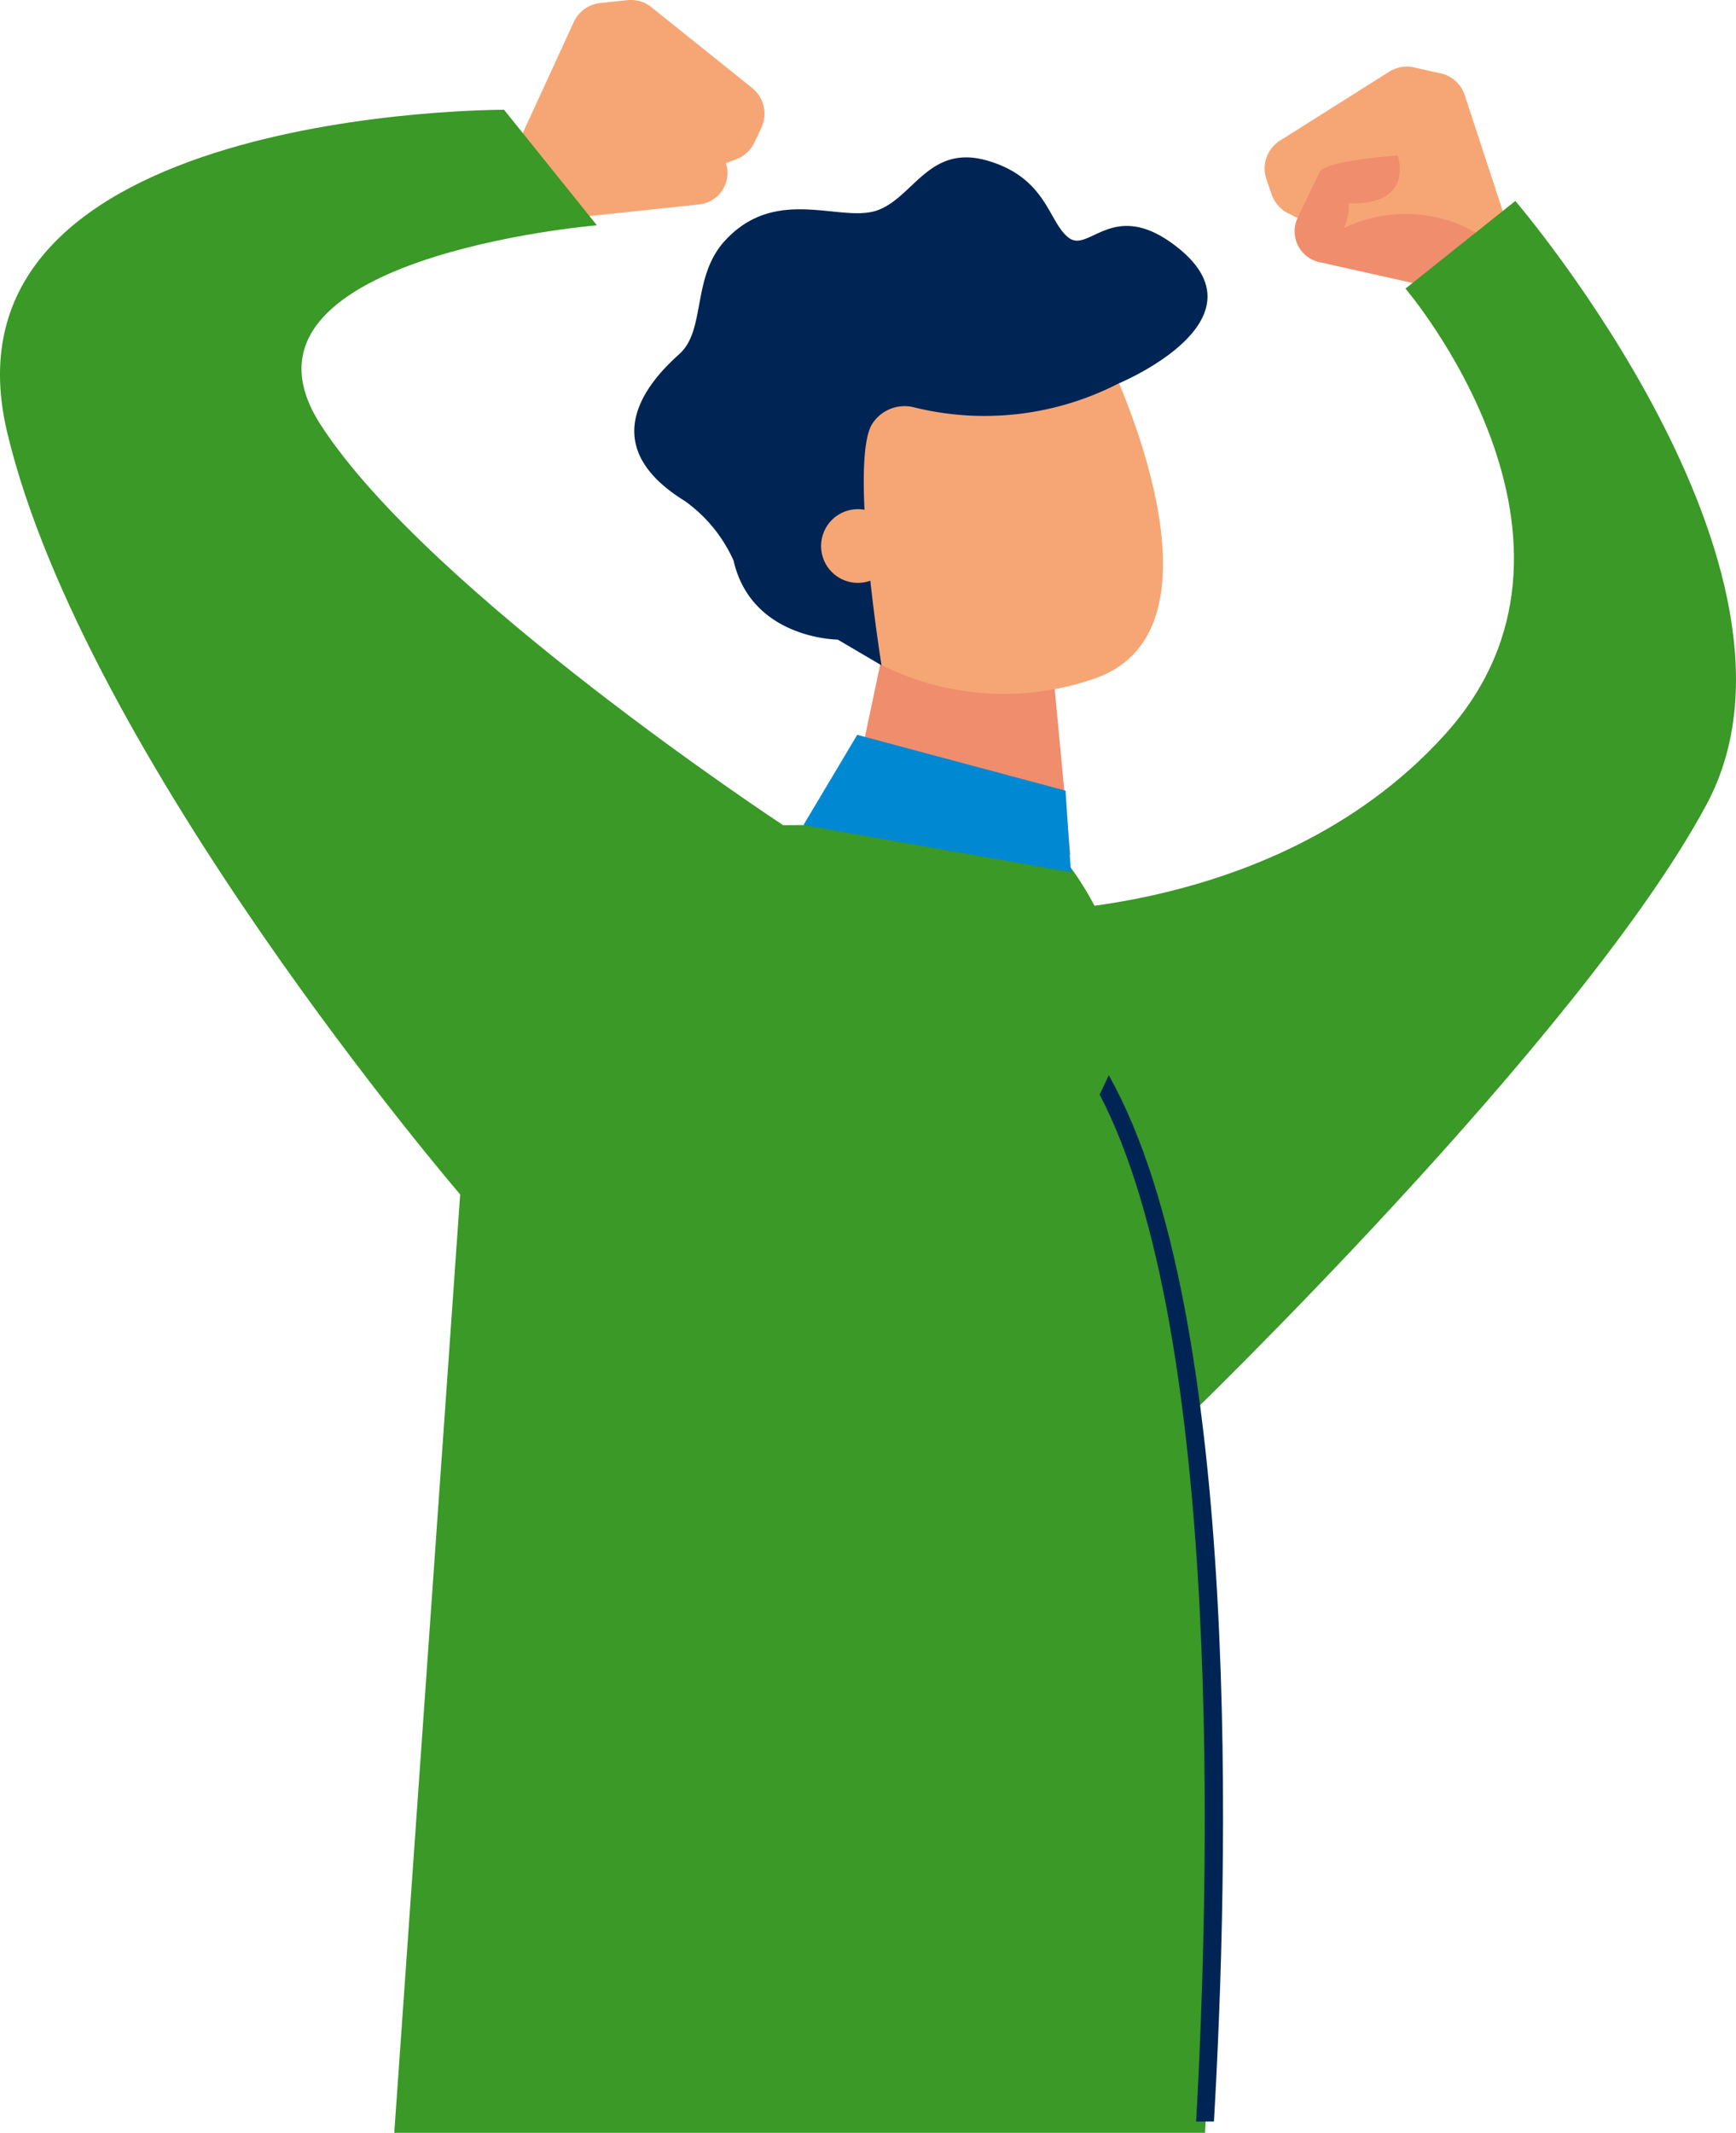
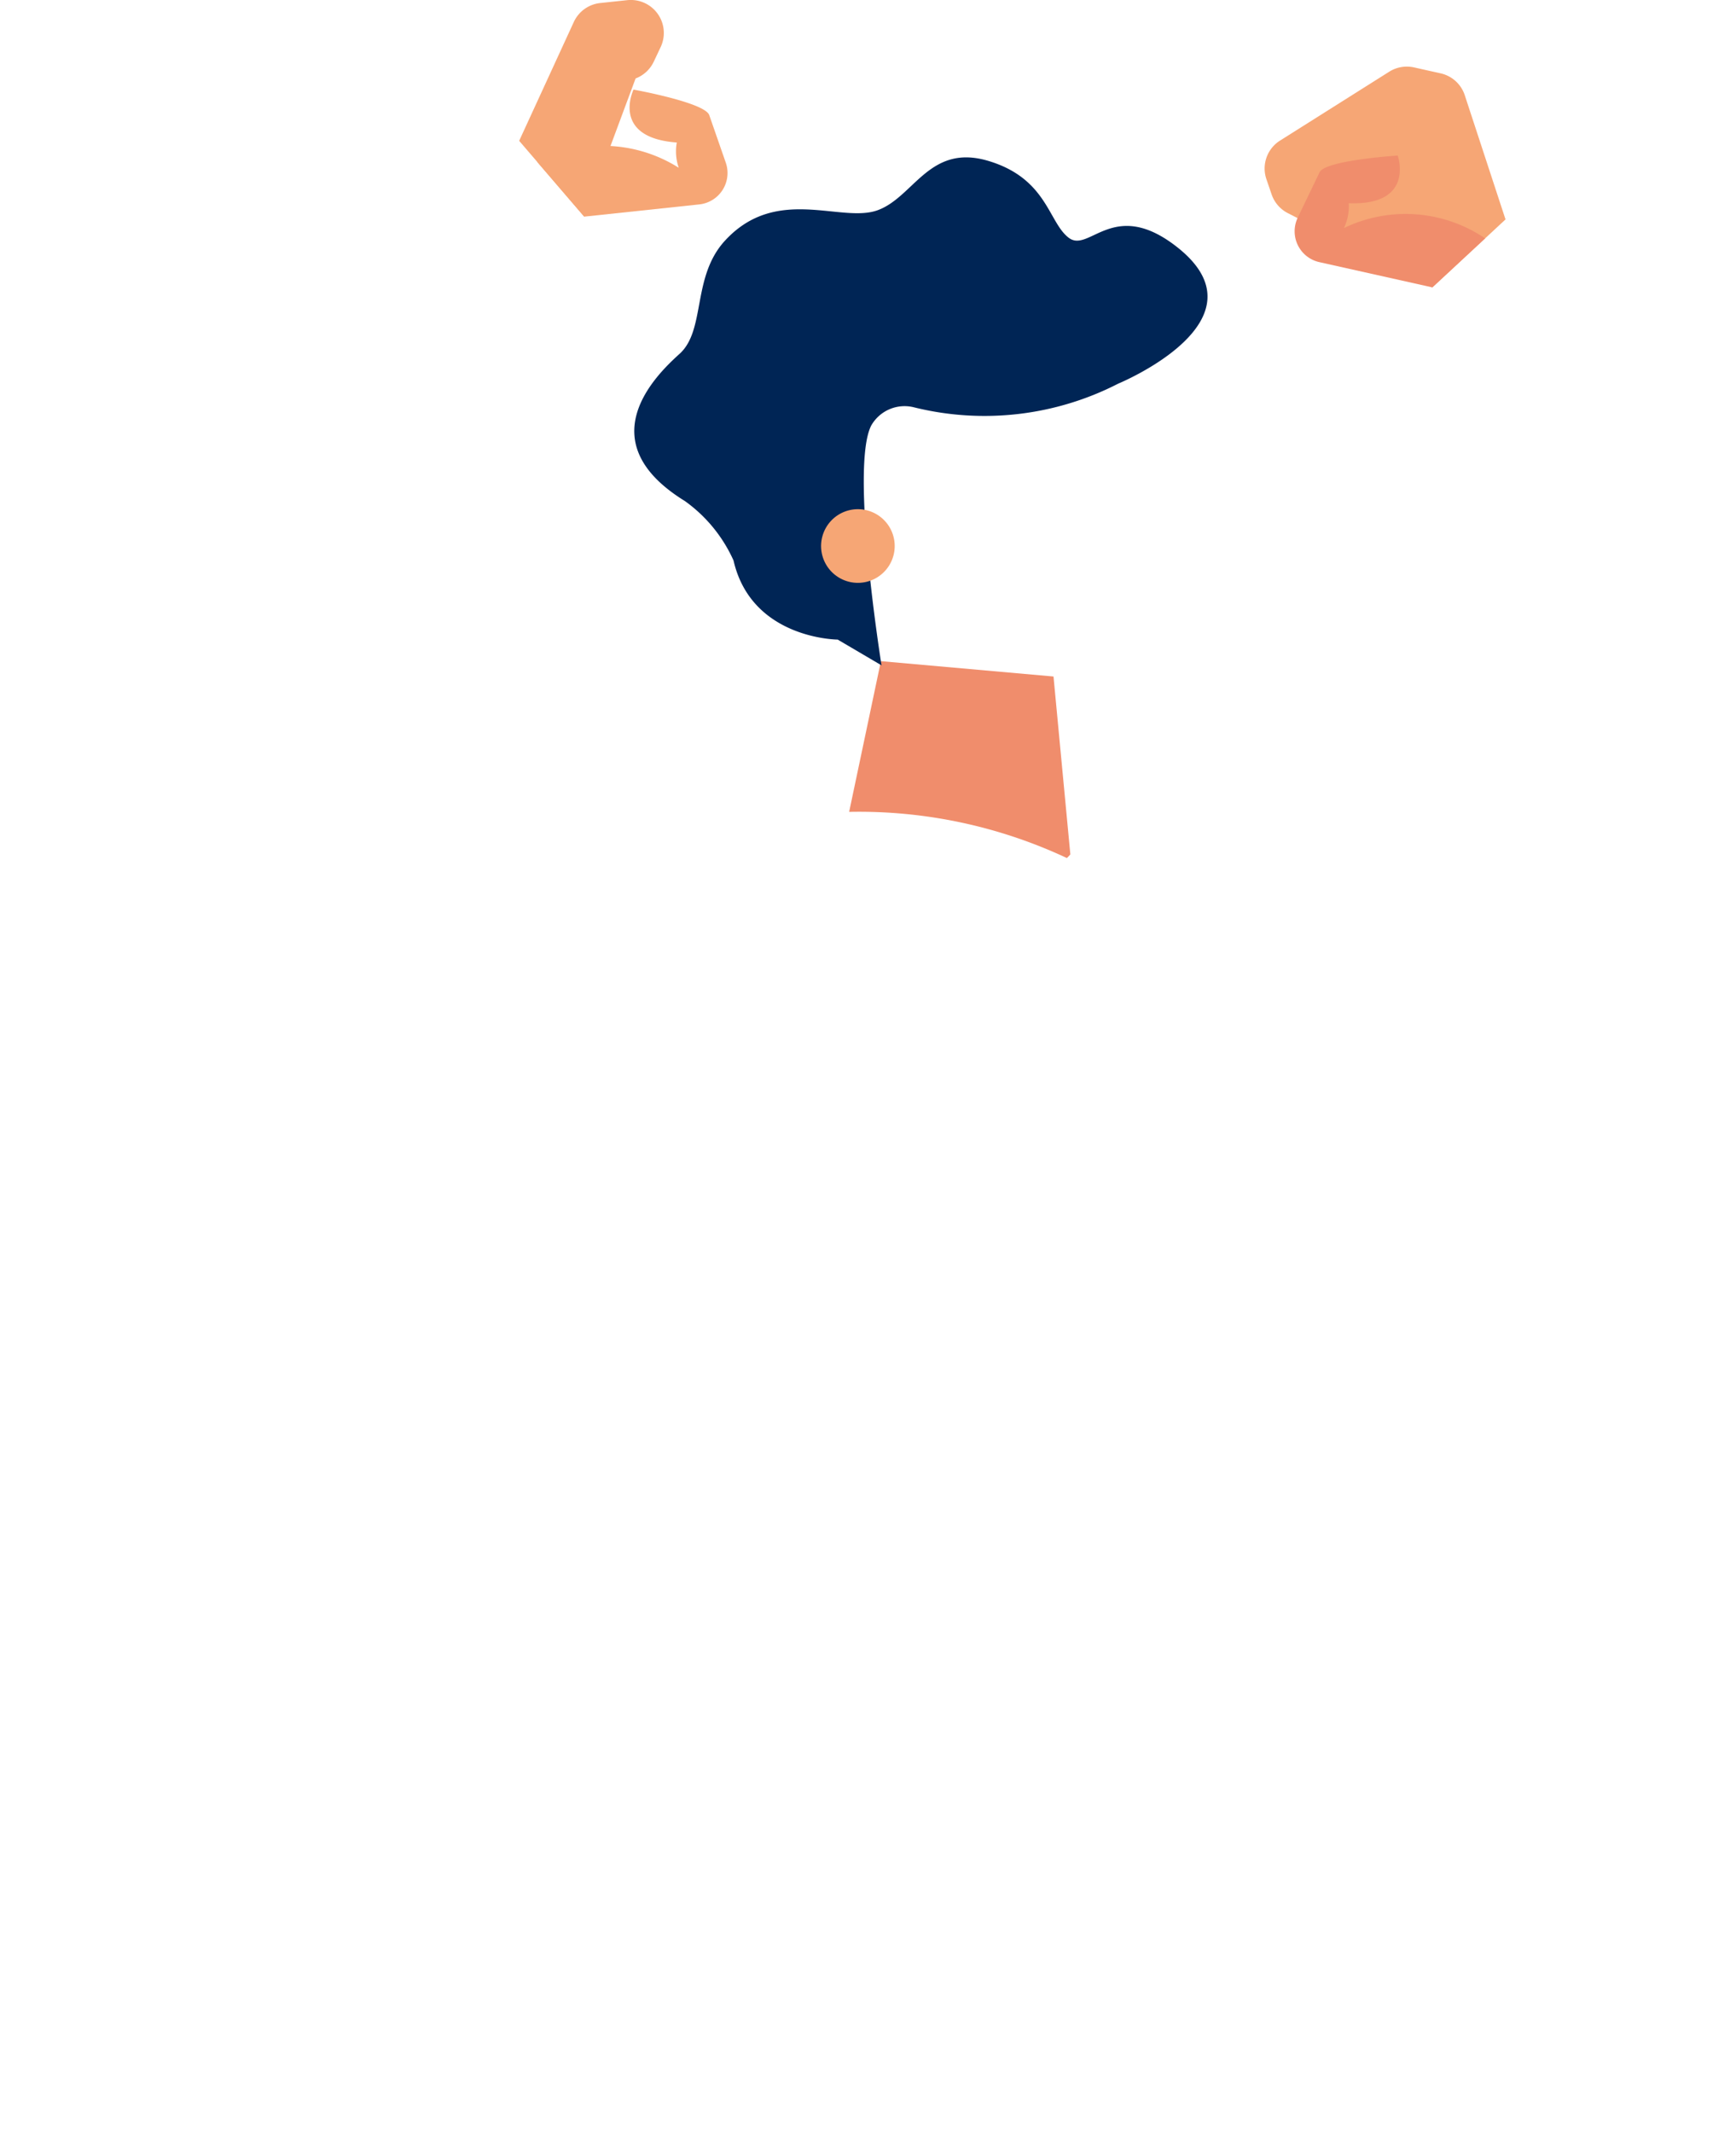
<svg xmlns="http://www.w3.org/2000/svg" width="83.191" height="102.15" viewBox="0 0 83.191 102.15">
  <g id="Group_2338" data-name="Group 2338" transform="translate(-88.917 -818.603)">
    <g id="Group_2332" data-name="Group 2332" transform="translate(149.519 821.794)">
      <path id="Path_5819" data-name="Path 5819" d="M176.374,829.918l-1.957-5.961a1.578,1.578,0,0,0-1.153-1.035l-1.275-.285a1.584,1.584,0,0,0-1.186.205l-5.234,3.3a1.58,1.58,0,0,0-.653,1.85l.25.73a1.582,1.582,0,0,0,.773.893l6.928,3.562Z" transform="translate(-164.83 -822.6)" fill="#f6a675" />
      <path id="Path_5820" data-name="Path 5820" d="M173.229,834.248l-5.414-1.209a1.513,1.513,0,0,1-1.034-2.133l1.046-2.172c.279-.578,3.745-.8,3.745-.8s.845,2.407-2.348,2.283a2.386,2.386,0,0,1-.231,1.19,6.8,6.8,0,0,1,6.768.494Z" transform="translate(-165.193 -823.675)" fill="#f08d6c" />
    </g>
-     <path id="Path_5821" data-name="Path 5821" d="M173.417,830.66s15.177,17.69,9.165,28.9-25.117,29.6-25.117,29.6l-9.628-24.428s13.741.815,22.19-8.5-1.876-21.374-1.876-21.374Z" transform="translate(-11.883 -2.432)" fill="#3a9927" />
    <g id="Group_2333" data-name="Group 2333" transform="translate(113.796 818.603)">
-       <path id="Path_5822" data-name="Path 5822" d="M120.081,825.348l2.622-5.7a1.58,1.58,0,0,1,1.262-.9l1.3-.138a1.585,1.585,0,0,1,1.156.339l4.826,3.869a1.58,1.58,0,0,1,.439,1.912l-.331.7a1.583,1.583,0,0,1-.869.8L123.2,828.98Z" transform="translate(-120.081 -818.603)" fill="#f6a675" />
+       <path id="Path_5822" data-name="Path 5822" d="M120.081,825.348l2.622-5.7a1.58,1.58,0,0,1,1.262-.9l1.3-.138a1.585,1.585,0,0,1,1.156.339a1.58,1.58,0,0,1,.439,1.912l-.331.7a1.583,1.583,0,0,1-.869.8L123.2,828.98Z" transform="translate(-120.081 -818.603)" fill="#f6a675" />
      <path id="Path_5823" data-name="Path 5823" d="M123.416,830.063l5.516-.586a1.513,1.513,0,0,0,1.269-2l-.792-2.277c-.211-.606-3.629-1.222-3.629-1.222s-1.114,2.3,2.073,2.535a2.385,2.385,0,0,0,.094,1.209,6.8,6.8,0,0,0-6.781-.278Z" transform="translate(-120.3 -819.687)" fill="#f6a675" />
    </g>
-     <path id="Path_5824" data-name="Path 5824" d="M110.969,877.138l-3.158,44.943h38.852c.766-13.518,1.625-56.249-8.59-62.683l-11.629.054s-16.962-11.14-22.156-19.168,13.233-9.563,13.233-9.563l-4.449-5.532s-27.508-.111-23.814,15.435S110.969,877.138,110.969,877.138Z" transform="translate(0 -1.328)" fill="#3a9927" />
    <g id="Group_2334" data-name="Group 2334" transform="translate(141.614 870.1)">
-       <path id="Path_5825" data-name="Path 5825" d="M159.551,933.221h.853c.683-11.731,1.43-38.623-5.041-50.111-.14.311-.283.62-.435.926C160.9,895.479,160.189,921.78,159.551,933.221Z" transform="translate(-154.928 -883.11)" fill="#002555" />
-     </g>
+       </g>
    <g id="Group_2337" data-name="Group 2337" transform="translate(119.312 826.14)">
      <g id="Group_2335" data-name="Group 2335" transform="translate(10.297 24.129)">
        <path id="Path_5826" data-name="Path 5826" d="M139.889,865.487l1.522-7.218,8.271.735.807,8.519a1.635,1.635,0,0,1-.167.175A23.481,23.481,0,0,0,139.889,865.487Z" transform="translate(-139.889 -858.269)" fill="#f08d6c" />
      </g>
      <g id="Group_2336" data-name="Group 2336">
-         <path id="Path_5827" data-name="Path 5827" d="M135.733,840.578l2.421,11.247c1.121-.229,1.98.874,1.937,1.97a2.152,2.152,0,0,1,.325.8,13.182,13.182,0,0,0,10.487.711c6.953-2.54.368-15.708.368-15.708Z" transform="translate(-128.754 -830.375)" fill="#f6a675" />
        <path id="Path_5828" data-name="Path 5828" d="M131.747,847.351a7.042,7.042,0,0,0-2.328-2.845c-4.635-2.855-1.416-6.009-.263-7.047,1.277-1.148.576-3.688,2.188-5.433,2.461-2.665,5.549-.82,7.3-1.447s2.481-3.212,5.313-2.366,2.877,2.954,3.86,3.687,2.138-1.922,5.144.408c4.574,3.543-2.774,6.571-2.774,6.571a14.041,14.041,0,0,1-9.786,1.138,1.839,1.839,0,0,0-2.056.873c-1.027,2.021.495,11.484.495,11.484l-2.1-1.234S132.611,851.121,131.747,847.351Z" transform="translate(-126.991 -828.044)" fill="#002555" />
        <path id="Path_5829" data-name="Path 5829" d="M138.464,851.837a1.764,1.764,0,1,0,.583-2.426A1.765,1.765,0,0,0,138.464,851.837Z" transform="translate(-129.252 -832.301)" fill="#f6a675" />
      </g>
    </g>
-     <path id="Path_5830" data-name="Path 5830" d="M149.706,865.362l.258,3.906-12.819-2.257,2.578-4.321Z" transform="translate(-9.727 -8.892)" fill="#0089d2" />
  </g>
</svg>